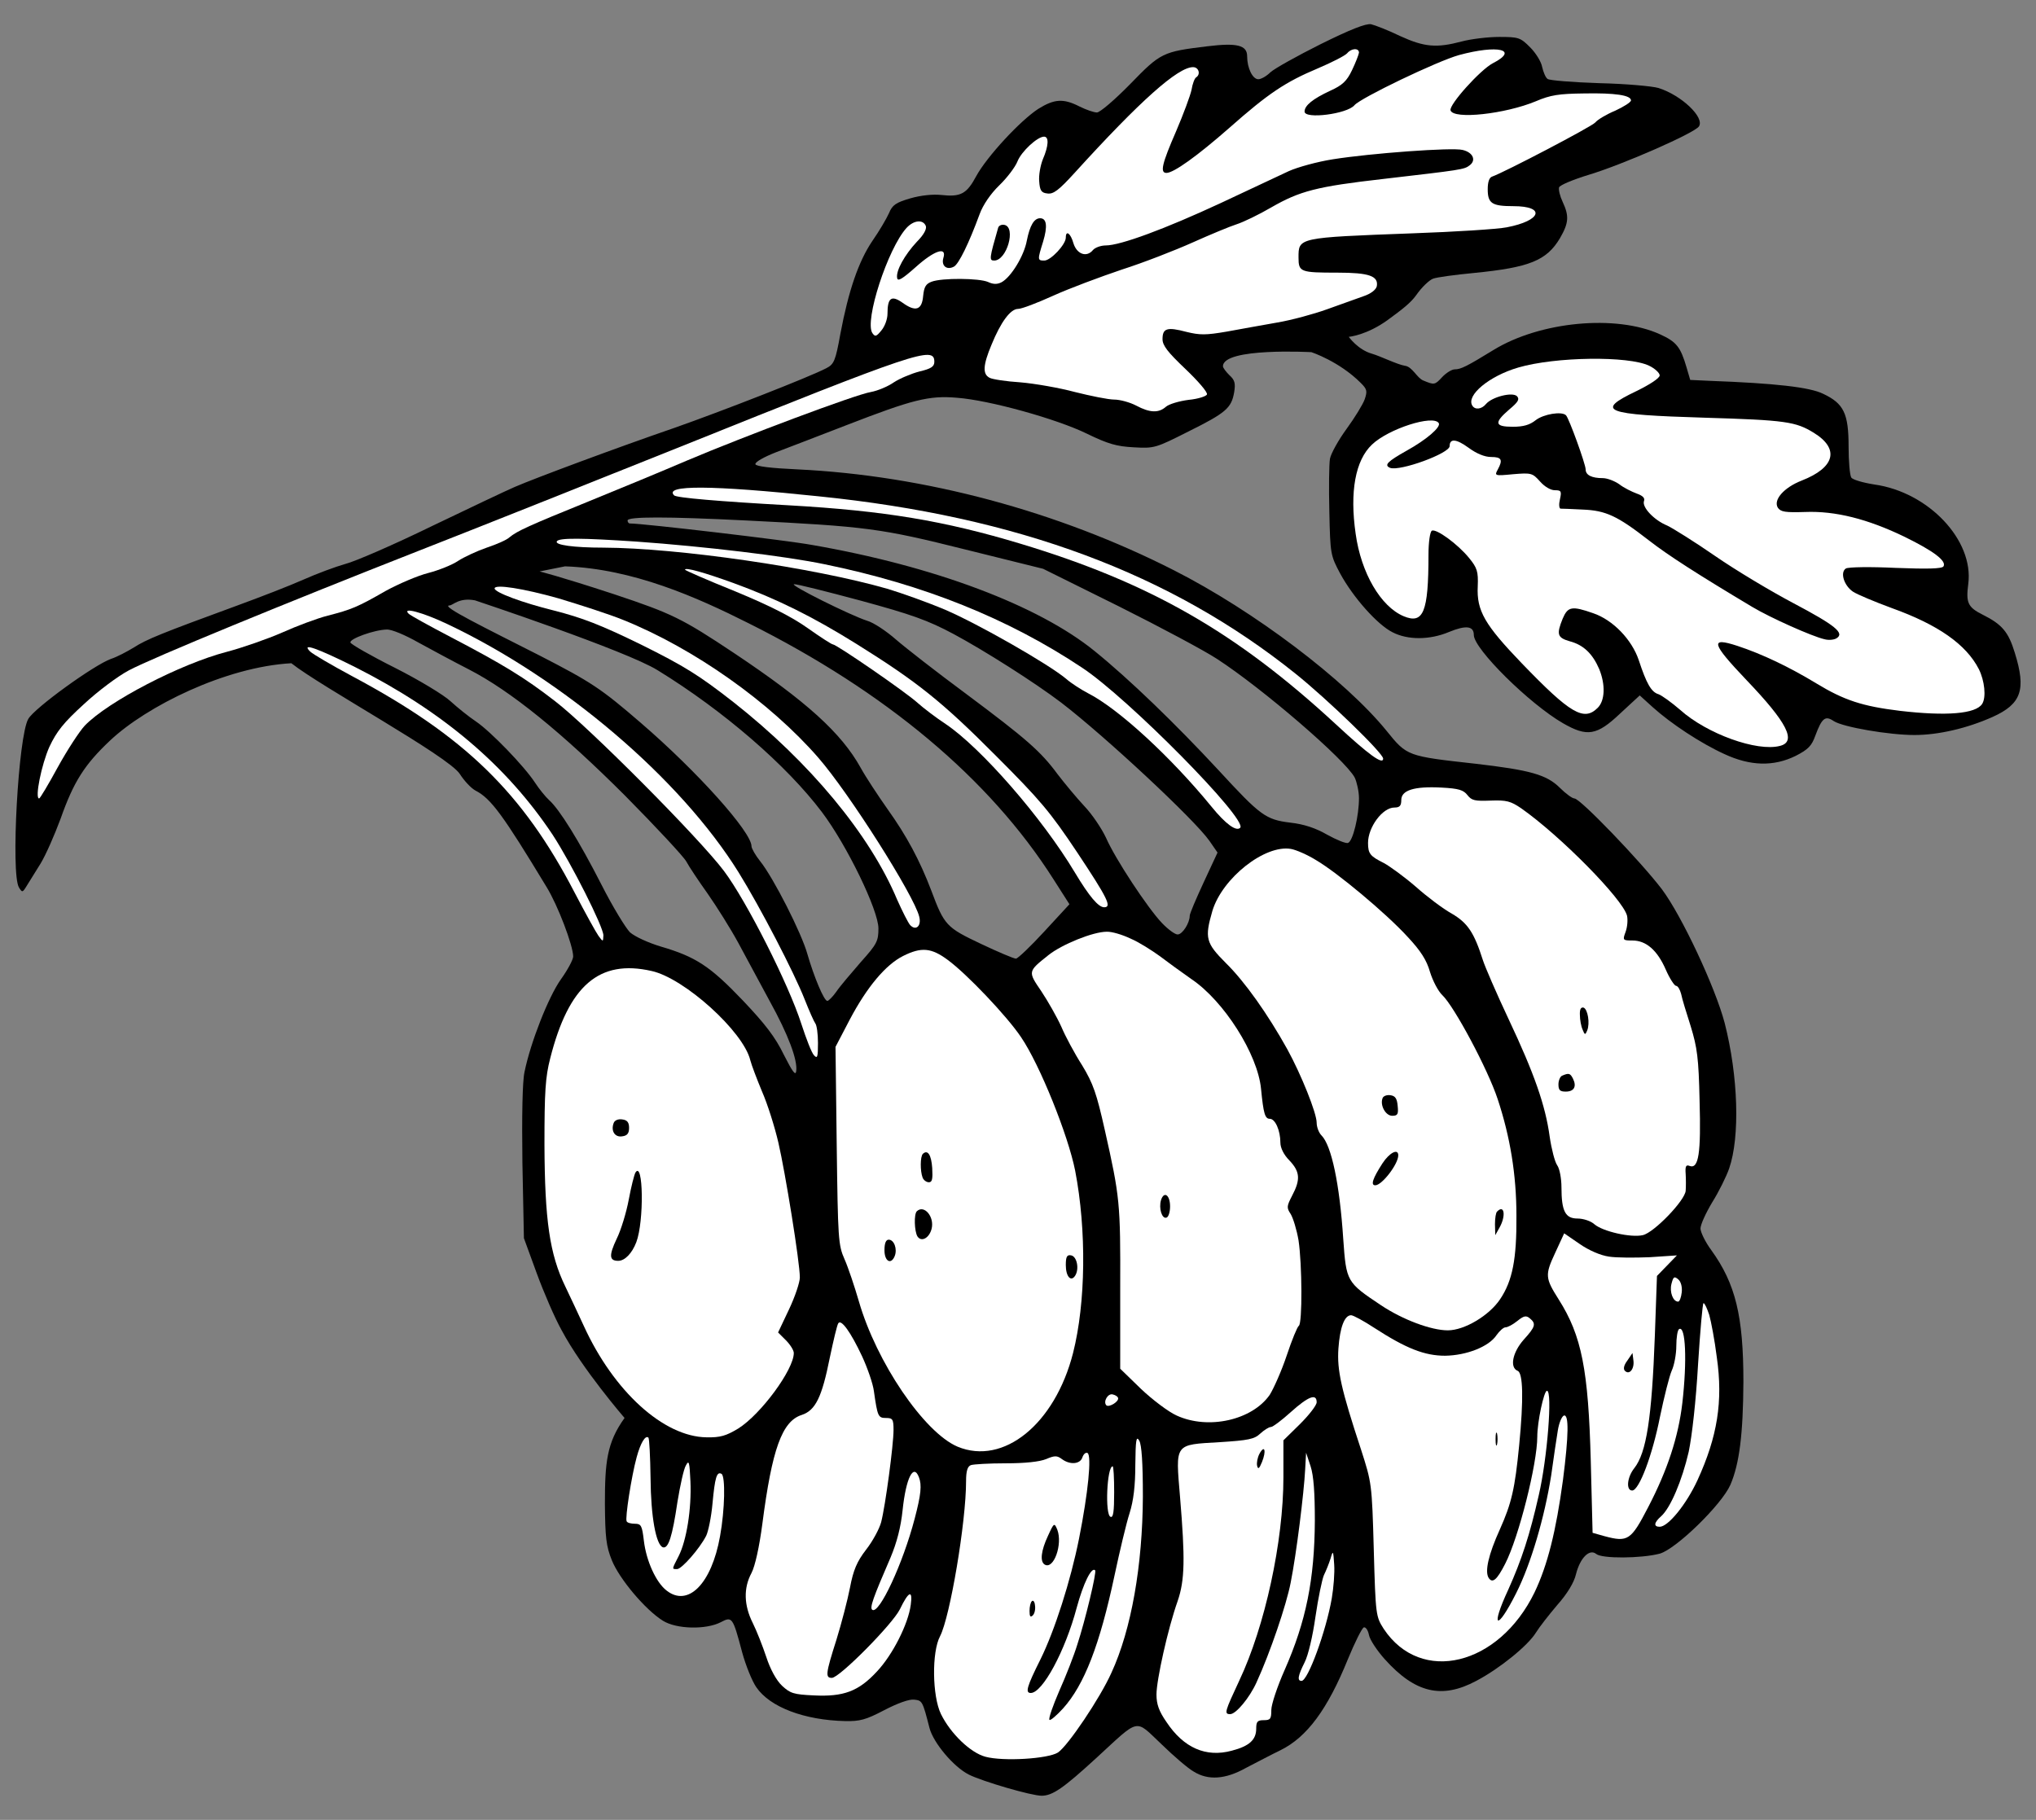
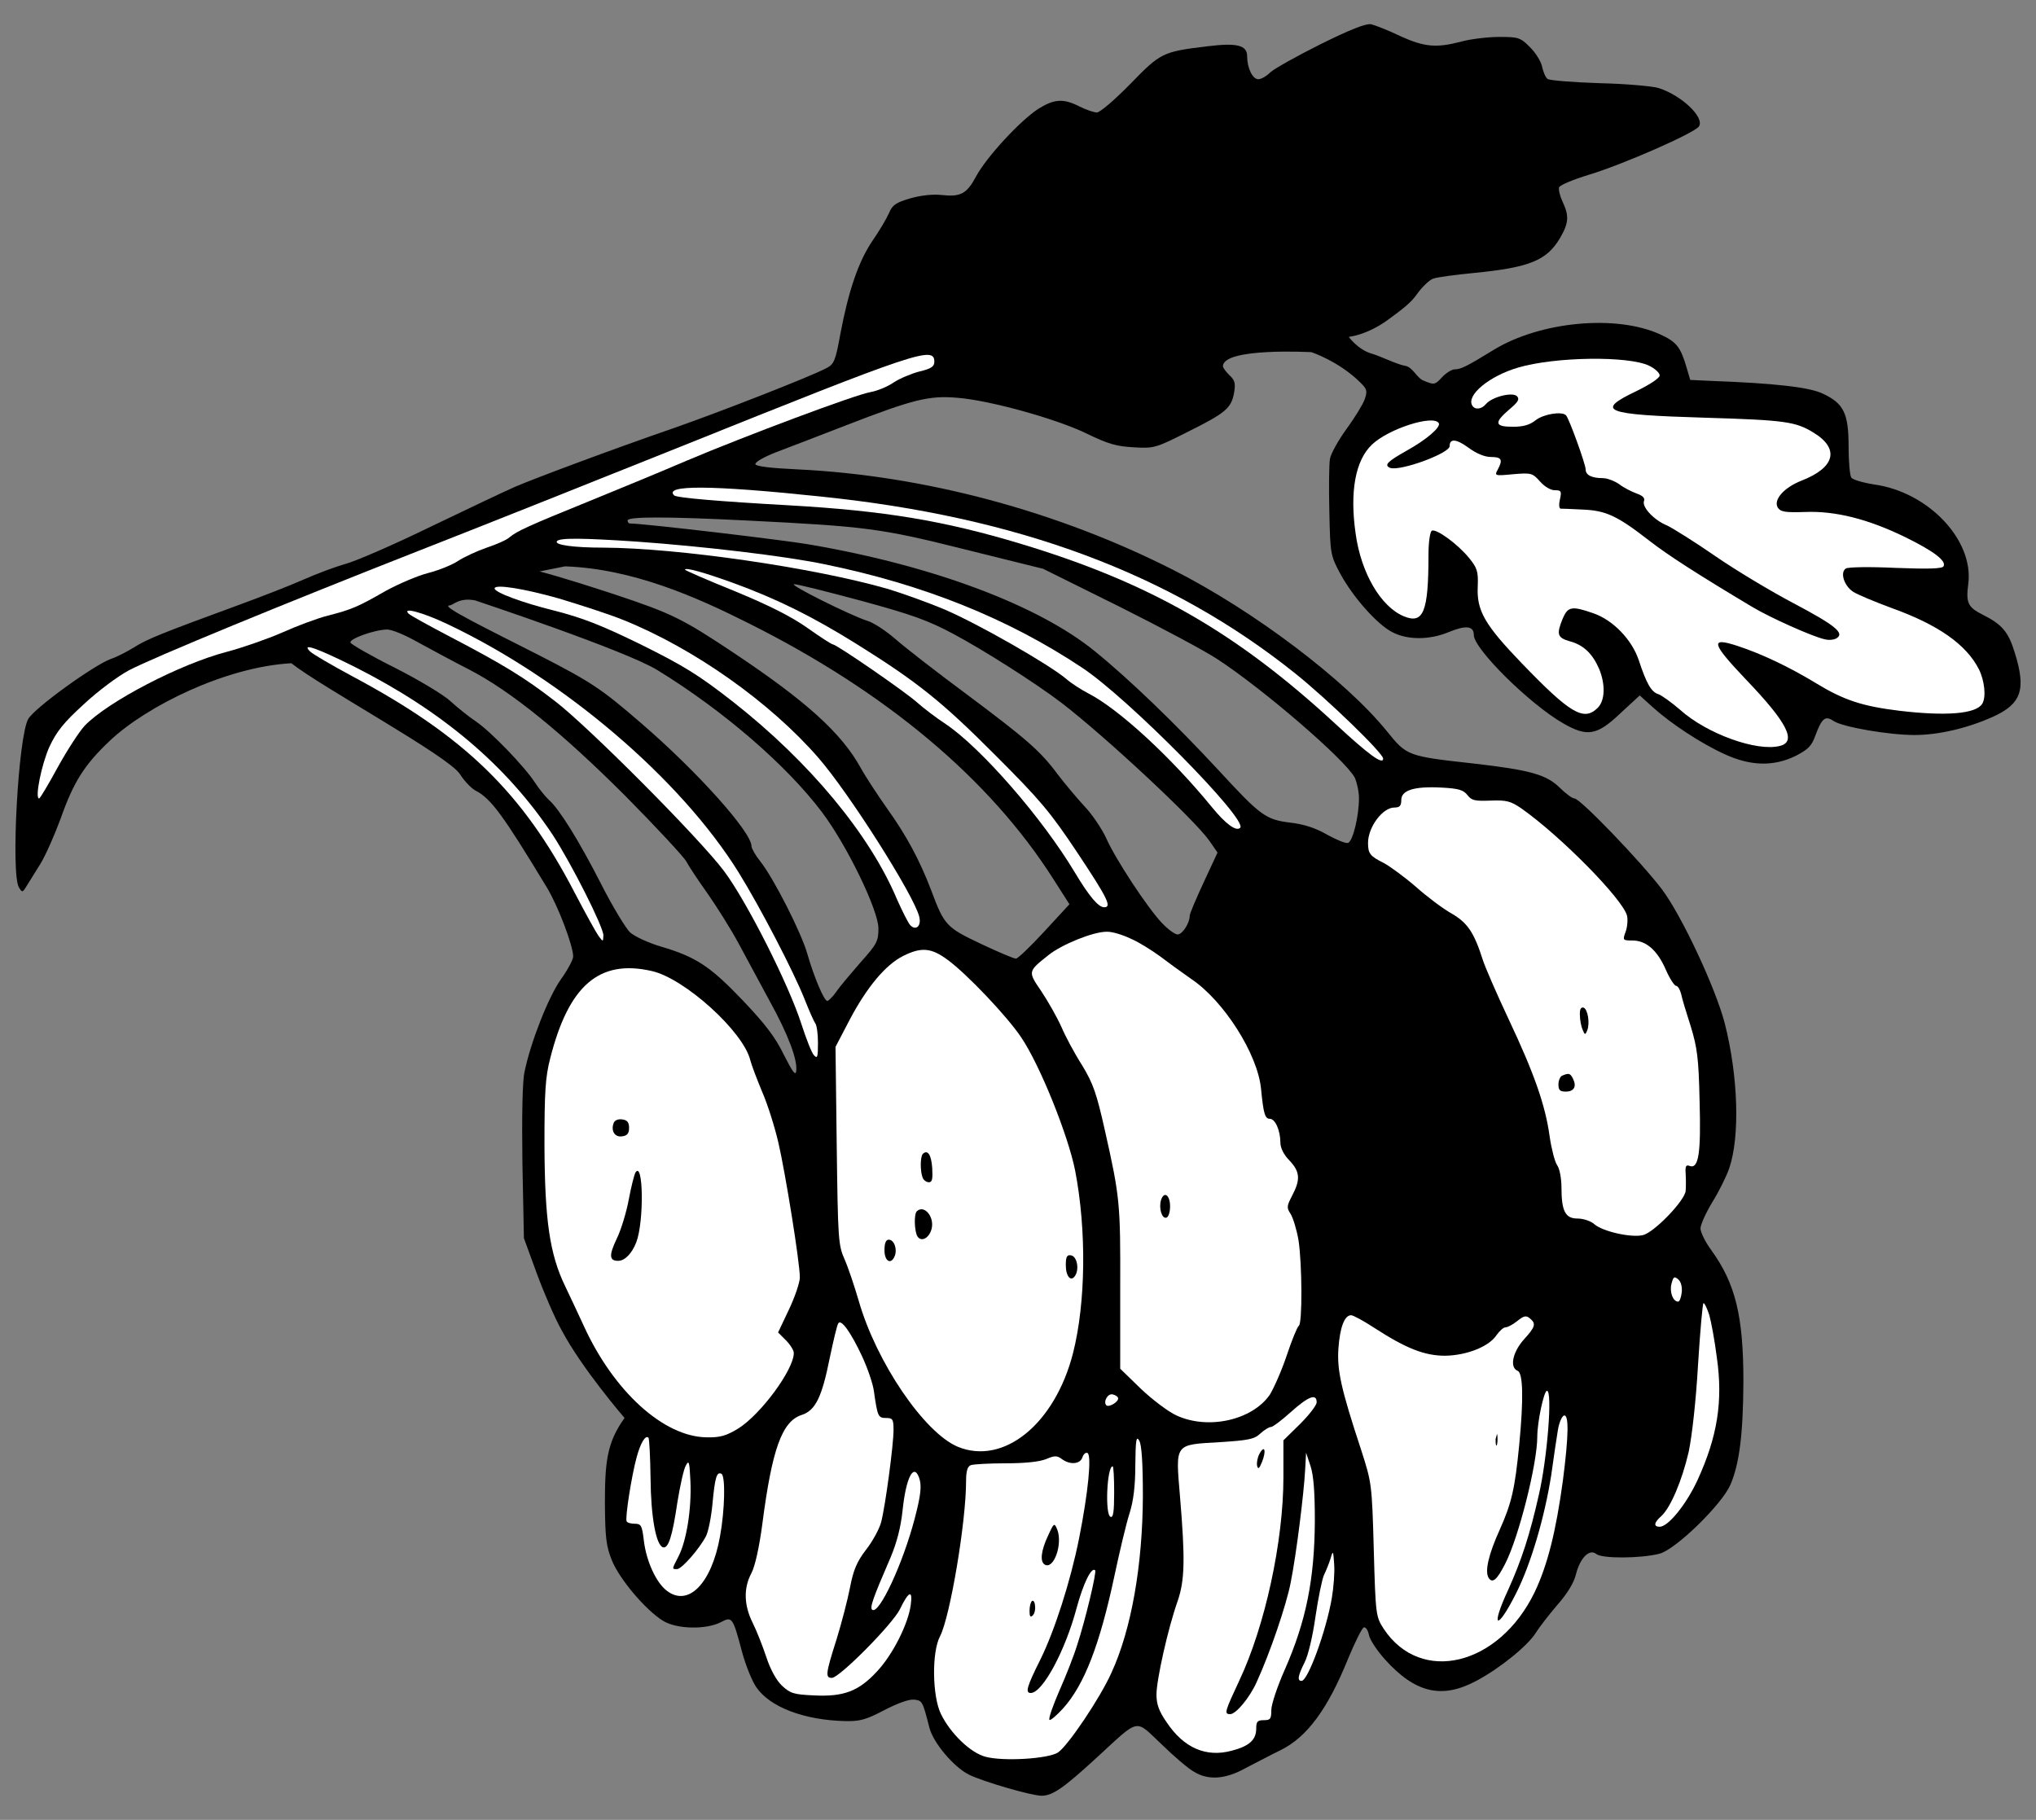
<svg xmlns="http://www.w3.org/2000/svg" version="1.1" viewBox="33.75 76.5 297 265.5" width="297" height="265.5">
  <rect x="33.75" y="76.5" width="297" height="265.5" fill="#808080" stroke="none" />
  <defs>
    <clipPath id="artboard_clip_path">
      <path d="M 33.75 76.5 L 330.75 76.5 L 330.75 331.943 L 313.875 342 L 33.75 342 Z" />
    </clipPath>
  </defs>
  <g id="Ash_Branch_Fructed_(2)" stroke="none" stroke-dasharray="none" stroke-opacity="1" fill="none" fill-opacity="1">
    <title>Ash Branch Fructed (2)</title>
    <g id="Ash_Branch_Fructed_(2)_Art" clip-path="url(#artboard_clip_path)">
      <title>Art</title>
      <g id="Group_113">
        <g id="Graphic_159">
          <path d="M 226.39 82.946 C 222.951 84.665 219.644 86.517 219.071 87.046 C 218.498 87.619 217.704 88.06 217.308 88.06 C 216.47 88.06 215.676 86.429 215.676 84.709 C 215.676 83.078 214.177 82.725 209.857 83.254 C 203.332 84.048 203.067 84.18 198.615 88.765 C 196.366 91.058 194.206 92.909 193.765 92.909 C 193.324 92.909 192.178 92.513 191.208 92.028 C 188.871 90.837 187.549 90.926 185.212 92.38 C 182.567 94.1 177.717 99.346 176.174 102.168 C 174.763 104.813 173.881 105.254 171.06 104.945 C 169.87 104.813 168.106 104.989 166.563 105.43 C 164.447 106.048 163.918 106.4 163.433 107.591 C 163.08 108.384 162.022 110.192 161.008 111.647 C 158.98 114.645 157.525 118.921 156.335 125.226 C 155.629 129.149 155.409 129.634 154.307 130.208 C 151.882 131.486 138.876 136.556 132.087 138.937 C 123.754 141.803 111.806 146.255 108.852 147.534 C 107.706 148.019 102.239 150.62 96.728 153.265 C 91.217 155.955 85.53 158.424 84.119 158.776 C 82.708 159.173 79.975 160.187 77.991 161.069 C 76.007 161.951 71.687 163.626 68.424 164.816 C 57.358 168.872 55.154 169.754 53.302 170.944 C 52.288 171.562 50.789 172.355 49.951 172.62 C 47.483 173.501 38.753 179.806 37.871 181.393 C 36.417 183.906 35.314 203.922 36.505 205.95 C 36.99 206.743 37.034 206.743 37.651 205.729 C 38.004 205.156 38.93 203.657 39.679 202.467 C 40.429 201.232 41.707 198.323 42.589 195.942 C 44.485 190.563 46.072 188.05 49.819 184.523 C 55.11 179.541 66.639 173.788 76.25 173.259 C 80.548 176.676 99.153 186.816 100.828 189.417 C 101.446 190.387 102.46 191.489 103.121 191.842 C 105.369 192.988 107.133 195.413 113.482 205.906 C 115.113 208.551 117.361 214.459 117.361 216.046 C 117.361 216.487 116.568 217.986 115.554 219.397 C 113.746 221.954 111.145 228.567 110.263 232.887 C 109.955 234.254 109.866 239.368 109.955 246.114 L 110.175 257.135 L 112.027 262.206 C 113.041 264.983 114.672 268.775 115.686 270.582 C 118.684 276.225 124.856 283.368 124.856 283.368 C 122.255 286.983 121.99 289.848 121.99 295.933 C 122.035 300.782 122.167 302.061 123.004 304.133 C 124.107 306.866 127.898 311.363 130.455 312.95 C 132.439 314.185 136.716 314.273 138.876 313.171 C 140.551 312.289 140.639 312.377 142.006 317.535 C 142.535 319.475 143.461 321.768 144.078 322.65 C 146.062 325.559 151.088 327.455 157.04 327.587 C 159.156 327.631 160.038 327.411 162.727 326 C 164.667 324.986 166.387 324.369 167.092 324.457 C 168.282 324.589 168.326 324.633 169.34 328.601 C 169.914 330.762 172.823 334.245 175.072 335.391 C 177.1 336.405 184.198 338.477 185.697 338.477 C 187.284 338.477 188.871 337.375 193.633 333.01 C 200.114 327.058 199.232 327.235 203.156 330.938 C 204.963 332.702 207.079 334.509 207.873 334.95 C 209.989 336.273 212.502 336.096 215.5 334.421 C 216.955 333.671 219.203 332.481 220.57 331.82 C 224.406 329.924 227.404 325.868 230.358 318.594 C 231.372 316.125 232.43 314.008 232.694 313.92 C 232.959 313.832 233.311 314.317 233.444 315.022 C 233.576 315.728 234.634 317.315 235.78 318.594 C 240.189 323.487 244.069 324.413 249.095 321.724 C 252.534 319.916 256.634 316.565 257.78 314.714 C 258.265 313.92 259.676 312.113 260.91 310.658 C 262.365 309.026 263.379 307.351 263.644 306.161 C 264.261 303.736 265.628 302.413 266.598 303.207 C 267.435 303.912 273.167 303.868 275.856 303.163 C 278.237 302.502 284.894 296.021 286.172 293.111 C 287.495 290.025 288.024 285.704 288.068 278.077 C 288.068 268.51 286.922 263.793 283.395 258.899 C 282.513 257.709 281.808 256.254 281.808 255.725 C 281.808 255.152 282.601 253.432 283.527 251.889 C 284.497 250.346 285.599 248.098 285.996 246.951 C 287.583 242.322 287.319 233.505 285.335 225.745 C 283.968 220.543 279.074 210.094 276.165 206.214 C 273.034 202.114 264.261 192.988 263.423 192.988 C 263.115 192.988 262.145 192.283 261.307 191.445 C 259.367 189.505 256.942 188.844 248.963 187.918 C 239.043 186.816 238.999 186.816 236.045 183.157 C 230.005 175.706 216.646 165.61 205.007 159.702 C 188.122 151.105 168.635 145.859 150.074 144.977 C 146.195 144.8 144.034 144.536 143.946 144.227 C 143.858 143.919 145.18 143.169 146.988 142.464 C 148.752 141.803 153.425 139.995 157.305 138.496 C 166.872 134.793 169.252 134.175 173.352 134.528 C 178.07 134.881 187.901 137.614 192.31 139.774 C 195.396 141.273 196.631 141.626 199.144 141.758 C 202.142 141.935 202.362 141.847 207.079 139.466 C 212.59 136.732 213.384 136.027 213.781 133.735 C 214.001 132.412 213.869 131.927 213.075 131.222 C 212.59 130.737 212.149 130.163 212.149 129.943 C 212.149 127.165 225.045 127.876 225.045 127.876 C 225.045 127.876 229.079 129.194 232.253 132.368 C 233.179 133.294 233.223 133.558 232.827 134.749 C 232.562 135.498 231.372 137.438 230.181 139.069 C 228.991 140.7 227.889 142.684 227.756 143.434 C 227.624 144.227 227.58 147.71 227.668 151.193 C 227.801 157.365 227.845 157.542 229.255 160.187 C 231.151 163.67 234.678 167.638 236.883 168.74 C 239.087 169.886 242.305 169.886 245.127 168.696 C 247.596 167.682 248.742 167.814 248.742 169.137 C 248.742 171.165 256.854 179.189 261.748 182.01 C 265.275 184.038 266.686 183.818 270.08 180.6 L 272.946 177.954 L 274.842 179.674 C 277.487 182.054 281.808 184.92 285.291 186.507 C 289.082 188.271 292.477 188.359 295.695 186.772 C 297.503 185.846 298.032 185.317 298.561 183.818 C 299.531 181.217 300.016 180.864 301.25 181.702 C 302.617 182.583 309.318 183.73 313.022 183.73 C 316.505 183.73 320.693 182.76 324.44 181.084 C 328.629 179.189 329.334 177.117 327.659 171.738 C 326.733 168.696 325.807 167.594 322.985 166.183 C 320.781 165.081 320.517 164.419 320.869 161.686 C 321.707 155.293 315.05 148.283 307.158 147.181 C 305.483 146.917 303.984 146.476 303.807 146.167 C 303.587 145.859 303.411 143.786 303.411 141.626 C 303.411 136.821 302.705 135.366 299.707 133.955 C 297.767 132.985 292.697 132.412 283.13 132.059 L 280.309 131.927 L 279.78 130.119 C 278.898 127.121 278.325 126.372 275.9 125.27 C 269.507 122.36 258.441 123.374 251.608 127.562 C 247.728 129.943 246.846 130.384 245.965 130.384 C 245.524 130.384 244.686 130.913 244.113 131.53 C 243.055 132.676 242.967 132.676 241.379 132.015 C 240.454 131.662 239.787 129.993 238.685 129.86 C 237.582 129.684 235.097 128.45 233.863 128.097 C 231.835 127.524 230.501 125.644 230.501 125.644 C 230.501 125.644 233.119 125.413 236.205 123.165 C 238.321 121.621 239.528 120.685 240.321 119.582 C 241.115 118.436 242.217 117.378 242.79 117.158 C 243.363 116.937 246.053 116.584 248.786 116.32 C 256.854 115.526 259.367 114.512 261.307 111.25 C 262.586 109.046 262.674 108.031 261.704 105.959 C 261.307 105.122 261.087 104.196 261.175 103.843 C 261.307 103.49 263.247 102.697 265.539 101.992 C 270.389 100.537 280.97 95.907 281.587 94.937 C 282.425 93.615 279.03 90.396 275.68 89.338 C 274.798 89.074 270.918 88.721 267.038 88.633 C 263.159 88.501 259.764 88.236 259.499 88.016 C 259.191 87.795 258.882 87.002 258.706 86.252 C 258.574 85.503 257.78 84.224 256.942 83.387 C 255.532 81.976 255.267 81.888 252.445 81.888 C 250.77 81.888 248.301 82.196 246.979 82.549 C 243.319 83.519 241.556 83.387 237.985 81.755 C 236.265 80.918 234.325 80.168 233.752 80.036 C 233.003 79.904 230.754 80.785 226.39 82.946 Z M 142.535 152.428 C 160.214 153.309 162.198 153.574 174.543 156.66 L 185.917 159.482 L 196.939 164.948 C 203.023 167.991 209.46 171.429 211.268 172.62 C 217.925 176.94 230.005 187.345 231.372 189.946 C 231.68 190.607 231.989 191.974 231.989 192.944 C 231.989 195.545 231.107 199.204 230.402 199.469 C 230.093 199.601 228.726 199.028 227.36 198.279 C 225.684 197.309 223.965 196.736 221.981 196.515 C 218.366 196.074 217.616 195.501 211.444 188.8 C 205.228 182.099 198.482 175.574 193.412 171.473 C 185.212 164.816 170.002 159.085 152.19 155.999 C 148.311 155.293 127.59 152.869 125.65 152.869 C 125.429 152.869 125.297 152.648 125.297 152.428 C 125.297 151.854 131.028 151.854 142.535 152.428 Z M 112.457 159.867 L 116.176 159.123 C 126.098 159.478 135.393 163.626 142.932 167.417 C 162.948 177.425 178.114 190.122 187.416 204.76 L 189.753 208.419 L 186.094 212.387 C 184.11 214.547 182.214 216.355 181.95 216.355 C 181.641 216.355 179.348 215.385 176.835 214.194 C 171.809 211.814 171.501 211.505 169.605 206.435 C 167.93 202.026 165.99 198.411 163.212 194.531 C 161.846 192.591 160.038 189.858 159.288 188.491 C 156.467 183.421 151.397 178.836 140.904 171.826 C 133.233 166.712 131.778 166.007 123.313 163.185 C 115.113 160.496 112.457 159.867 112.457 159.867 Z M 159.244 164.111 C 166.695 166.139 169.076 166.976 172.867 169.005 C 177.232 171.341 184.683 176.059 188.563 179.012 C 194.999 183.95 208.005 196.074 210.166 199.16 L 211.356 200.88 L 209.328 205.244 C 208.226 207.625 207.3 209.785 207.3 210.094 C 207.3 211.152 206.242 212.828 205.536 212.828 C 205.14 212.828 204.126 212.078 203.244 211.152 C 201.216 209.036 196.454 201.85 195.088 198.72 C 194.47 197.397 193.06 195.281 191.913 194.09 C 190.767 192.856 189.048 190.784 188.034 189.461 C 185.565 186.11 183.493 184.303 174.631 177.69 C 170.399 174.56 165.813 170.988 164.447 169.798 C 163.036 168.564 161.184 167.329 160.258 167.065 C 157.878 166.315 148.752 161.774 149.589 161.73 C 149.942 161.686 154.307 162.788 159.244 164.111 Z M 103.033 164.083 C 103.033 164.083 125.121 171.429 129.706 174.295 C 139.317 180.203 148.487 188.138 153.645 194.972 C 157.305 199.822 161.89 209.301 161.89 211.946 C 161.89 213.797 161.669 214.238 159.333 216.839 C 157.922 218.471 156.291 220.367 155.762 221.16 C 155.232 221.91 154.615 222.527 154.439 222.527 C 153.954 222.527 152.499 219.044 151.529 215.693 C 150.691 212.651 146.591 204.583 144.651 202.158 C 143.946 201.277 143.373 200.263 143.373 199.954 C 143.373 197.882 135.481 189.064 127.237 181.966 C 121.417 176.94 120.007 176.014 112.468 172.135 C 104.664 168.167 97.902 164.871 99.313 164.827 C 99.842 164.827 100.652 163.642 103.033 164.083 Z M 94.788 170.239 C 96.64 171.253 99.991 173.061 102.151 174.163 C 108.235 177.293 115.73 183.377 124.944 192.591 C 129.441 197.132 133.453 201.453 133.85 202.158 C 134.247 202.908 135.658 205.024 136.98 206.876 C 138.303 208.771 140.331 211.99 141.477 214.106 C 142.579 216.178 144.651 219.97 146.018 222.527 C 148.752 227.465 150.118 231.168 149.898 232.755 C 149.81 233.505 149.369 232.887 148.09 230.374 C 146.856 227.817 145.357 225.877 142.094 222.439 C 137.333 217.457 135.261 216.09 130.147 214.591 C 128.251 214.018 126.355 213.136 125.65 212.519 C 125.032 211.902 123.137 208.816 121.505 205.597 C 118.199 199.116 115.333 194.531 113.834 193.209 C 113.305 192.724 112.379 191.577 111.806 190.696 C 110.263 188.315 105.325 183.201 103.165 181.746 C 102.107 181.04 100.476 179.718 99.506 178.836 C 98.536 177.91 94.877 175.706 91.394 173.942 C 87.867 172.179 84.957 170.504 84.869 170.239 C 84.692 169.71 88.308 168.387 90.159 168.343 C 90.865 168.299 92.849 169.137 94.788 170.239 Z" fill="black" />
        </g>
        <g id="Graphic_158">
-           <path d="M 231.989 84.18 C 231.945 84.489 231.504 85.635 230.975 86.737 C 230.225 88.324 229.564 88.942 227.801 89.735 C 225.243 90.926 224.053 91.895 224.053 92.777 C 224.053 93.923 230.269 93.13 231.328 91.851 C 232.209 90.793 243.407 85.415 246.582 84.533 C 252.269 82.99 255.399 83.739 251.52 85.723 C 249.668 86.693 245.083 91.807 245.347 92.601 C 245.788 93.968 253.327 93.13 257.78 91.278 C 259.94 90.352 261.175 90.176 264.834 90.132 C 269.375 90.044 271.668 90.396 271.668 91.146 C 271.668 91.41 270.61 92.072 269.375 92.645 C 268.096 93.174 266.774 93.968 266.465 94.364 C 265.936 94.982 253.195 101.639 251.431 102.256 C 250.991 102.388 250.77 103.05 250.77 104.108 C 250.77 106.18 251.387 106.577 254.518 106.577 C 259.279 106.577 258.618 108.693 253.548 109.663 C 252.225 109.927 246.009 110.324 239.704 110.544 C 223.039 111.162 223.171 111.162 223.171 114.071 C 223.171 116.188 223.436 116.276 228.859 116.276 C 233.444 116.276 234.855 116.761 234.59 118.26 C 234.458 118.789 233.708 119.362 232.65 119.715 C 231.68 120.067 229.299 120.905 227.36 121.61 C 225.42 122.316 222.157 123.198 220.085 123.55 C 218.013 123.903 214.707 124.52 212.723 124.873 C 209.636 125.402 208.799 125.402 206.815 124.917 C 203.993 124.168 203.332 124.388 203.332 125.975 C 203.332 126.901 204.081 127.871 206.683 130.34 C 208.49 132.059 209.945 133.735 209.813 134.043 C 209.725 134.308 208.534 134.704 207.123 134.837 C 205.757 135.013 204.258 135.454 203.817 135.851 C 202.759 136.777 201.48 136.732 199.496 135.674 C 198.571 135.189 197.116 134.793 196.278 134.793 C 195.44 134.793 192.839 134.264 190.547 133.69 C 188.254 133.073 184.683 132.456 182.611 132.28 C 180.539 132.147 178.511 131.839 178.114 131.618 C 177.056 131.089 177.144 129.767 178.378 126.813 C 179.745 123.462 181.156 121.566 182.258 121.566 C 182.787 121.566 185.08 120.685 187.416 119.626 C 189.753 118.568 194.25 116.893 197.38 115.835 C 200.554 114.821 205.184 113.013 207.741 111.867 C 210.298 110.721 213.163 109.53 214.133 109.222 C 215.103 108.913 217.396 107.811 219.203 106.753 C 223.348 104.372 225.817 103.711 235.516 102.609 C 246.89 101.286 247.331 101.242 248.125 100.625 C 249.139 99.875 248.61 98.729 247.111 98.376 C 245.612 97.98 233.664 98.861 228.153 99.743 C 225.905 100.096 223.039 100.889 221.761 101.462 C 220.482 102.08 215.985 104.152 211.797 106.136 C 203.729 109.883 197.204 112.308 195.043 112.308 C 194.338 112.308 193.5 112.617 193.192 112.969 C 192.266 114.116 190.811 113.587 190.326 111.955 C 189.929 110.544 189.224 110.015 189.224 111.162 C 189.224 112.176 187.02 114.512 186.094 114.512 C 185.08 114.512 185.08 114.424 185.917 111.735 C 186.579 109.53 186.446 108.34 185.476 108.34 C 184.595 108.34 183.978 109.398 183.537 111.603 C 183.14 113.807 181.244 116.937 179.833 117.687 C 179.216 117.995 178.643 117.995 177.893 117.643 C 176.615 117.069 171.148 117.025 169.649 117.598 C 168.811 117.907 168.547 118.348 168.415 119.671 C 168.238 121.743 167.312 122.051 165.373 120.641 C 163.785 119.538 163.212 119.935 163.212 122.272 C 163.212 123.065 162.816 124.123 162.331 124.697 C 161.581 125.622 161.405 125.666 161.008 125.093 C 159.818 123.33 163.256 112.749 165.99 109.751 C 167.048 108.605 168.415 108.472 168.811 109.486 C 168.944 109.927 168.503 110.765 167.489 111.779 C 165.725 113.675 164.403 116.011 164.623 117.069 C 164.711 117.598 165.373 117.202 167.312 115.482 C 170.002 113.057 171.898 112.396 171.368 114.116 C 171.016 115.262 171.853 115.967 172.912 115.394 C 173.617 114.997 175.072 112.043 176.659 107.723 C 177.144 106.4 178.246 104.769 179.525 103.535 C 180.671 102.432 181.861 100.845 182.17 100.052 C 182.743 98.597 185.08 96.436 186.05 96.436 C 186.799 96.436 186.711 97.803 185.873 99.743 C 185.521 100.625 185.256 102.08 185.344 102.961 C 185.432 104.284 185.653 104.637 186.535 104.725 C 187.416 104.857 188.21 104.24 190.502 101.727 C 200.114 91.146 205.58 86.296 207.785 86.296 C 208.622 86.296 208.931 87.354 208.226 87.795 C 208.005 87.928 207.697 88.765 207.564 89.603 C 207.388 90.441 206.374 93.174 205.316 95.643 C 203.244 100.404 202.935 101.727 203.905 101.727 C 204.963 101.727 208.402 99.258 213.075 95.158 C 218.807 90.088 221.276 88.457 225.993 86.473 C 228.065 85.591 229.961 84.621 230.269 84.268 C 230.887 83.519 231.989 83.475 231.989 84.18 Z" fill="#FFFFFF" />
-         </g>
+           </g>
        <g id="Graphic_157">
          <path d="M 170.046 129.282 C 170.046 129.987 169.561 130.296 167.886 130.692 C 166.695 131.001 165.02 131.706 164.138 132.28 C 163.256 132.897 161.757 133.514 160.787 133.69 C 158.583 134.043 142.271 140.171 133.938 143.698 C 130.543 145.153 124.063 147.843 119.61 149.65 C 110.924 153.177 109.161 153.971 108.059 154.897 C 107.706 155.249 106.207 155.911 104.752 156.395 C 103.341 156.88 101.446 157.762 100.564 158.335 C 99.726 158.908 97.742 159.702 96.199 160.099 C 94.656 160.496 91.879 161.686 90.027 162.7 C 85.883 165.081 85.001 165.433 81.562 166.315 C 80.019 166.712 77.065 167.814 74.905 168.784 C 72.789 169.71 69.13 170.988 66.793 171.606 C 60.047 173.369 49.511 178.836 46.116 182.363 C 45.366 183.157 43.603 185.846 42.192 188.403 C 40.825 190.916 39.591 192.988 39.459 192.988 C 38.797 192.988 39.811 188.006 40.958 185.449 C 42.016 183.201 43.03 181.922 45.984 179.233 C 48.012 177.337 50.965 175.133 52.553 174.295 C 56.036 172.443 75.566 164.419 94.877 156.836 C 102.768 153.75 119.698 147.005 132.571 141.847 C 167.665 127.739 170.046 126.945 170.046 129.282 Z" fill="#FFFFFF" />
        </g>
        <g id="Graphic_156">
          <path d="M 274.313 129.855 C 275.151 130.252 275.856 130.913 275.856 131.266 C 275.856 131.662 274.445 132.588 272.461 133.558 C 266.377 136.468 267.7 136.997 282.425 137.438 C 294.24 137.791 295.695 138.011 298.341 139.642 C 302.132 141.979 301.427 144.712 296.577 146.608 C 293.976 147.622 292.389 149.43 293.094 150.576 C 293.535 151.193 294.196 151.281 297.062 151.193 C 301.471 151.017 306.188 152.207 311.567 154.808 C 315.799 156.88 317.739 158.335 317.254 159.129 C 317.034 159.482 314.873 159.526 310.288 159.349 C 306.629 159.173 303.367 159.217 303.014 159.438 C 302.132 160.011 302.749 161.951 304.072 162.832 C 304.689 163.229 307.202 164.287 309.715 165.213 C 316.461 167.638 320.561 170.504 322.412 174.119 C 323.25 175.794 323.515 178.219 322.897 179.189 C 321.971 180.644 317.695 180.996 310.906 180.203 C 305.439 179.541 302.749 178.66 298.693 176.191 C 294.769 173.81 290.802 171.914 287.186 170.724 C 283.13 169.401 283.395 170.327 288.509 175.706 C 294.461 181.922 295.872 184.7 293.403 185.317 C 290.052 186.199 282.734 183.553 278.854 180.071 C 277.575 178.968 276.165 177.954 275.68 177.778 C 274.621 177.469 273.916 176.191 272.814 172.84 C 271.8 169.798 269.022 166.932 266.157 165.962 C 263.026 164.86 262.453 164.993 261.704 166.756 C 260.778 169.049 260.91 169.534 262.762 170.063 C 264.746 170.592 266.068 171.87 267.038 174.119 C 267.964 176.411 267.876 178.704 266.818 179.762 C 264.79 181.79 262.806 180.6 255.752 173.281 C 250.329 167.638 249.139 165.61 249.315 162.039 C 249.403 159.878 249.227 159.349 248.081 157.939 C 246.405 155.866 243.231 153.574 242.614 153.927 C 242.349 154.103 242.129 155.602 242.129 157.454 C 242.129 165.83 241.379 167.594 238.514 166.403 C 235.163 164.993 232.297 160.099 231.504 154.367 C 230.622 148.239 231.46 143.654 233.885 141.362 C 236.265 139.069 242.834 136.953 243.628 138.231 C 243.981 138.805 241.82 140.656 238.955 142.243 C 236.133 143.831 235.604 144.36 236.53 144.756 C 237.985 145.285 245.215 142.64 245.215 141.582 C 245.215 140.436 246.185 140.524 247.948 141.803 C 249.139 142.684 250.329 143.169 251.255 143.169 C 252.798 143.169 253.019 143.566 252.225 145.021 C 251.74 145.903 251.784 145.947 254.473 145.682 C 257.119 145.462 257.295 145.506 258.397 146.74 C 259.059 147.49 259.94 148.019 260.558 148.019 C 261.483 148.019 261.572 148.151 261.307 149.341 C 261.131 150.047 261.175 150.664 261.395 150.708 C 261.572 150.708 263.026 150.752 264.614 150.84 C 268.008 150.973 269.684 151.766 274.225 155.293 C 277.046 157.498 281.455 160.319 289.347 165.037 C 291.992 166.624 298.12 169.357 299.884 169.754 C 300.501 169.93 301.294 169.842 301.647 169.622 C 302.882 168.872 301.471 167.726 295.387 164.508 C 292.124 162.788 286.966 159.702 283.968 157.63 C 280.97 155.558 277.796 153.574 276.958 153.177 C 275.018 152.384 273.255 150.488 273.563 149.606 C 273.74 149.165 273.387 148.812 272.505 148.504 C 271.8 148.239 270.61 147.666 269.948 147.137 C 269.243 146.652 268.185 146.255 267.567 146.255 C 265.936 146.255 265.054 145.814 265.054 144.977 C 265.054 144.227 262.63 137.526 262.189 137.085 C 261.572 136.468 258.926 136.909 257.78 137.791 C 256.898 138.496 255.972 138.76 254.429 138.76 C 251.784 138.76 251.652 138.187 253.9 136.248 C 255.223 135.145 255.443 134.749 255.047 134.308 C 254.385 133.646 251.387 134.396 250.506 135.454 C 249.888 136.203 248.918 136.336 248.522 135.674 C 247.596 134.175 250.991 131.354 255.223 130.119 C 260.646 128.532 271.315 128.4 274.313 129.855 Z" fill="#FFFFFF" />
        </g>
        <g id="Graphic_155">
          <path d="M 153.116 148.901 C 182.214 151.854 204.522 160.187 222.73 174.78 C 227.404 178.527 235.516 186.375 235.516 187.169 C 235.516 188.138 233.444 186.64 228.594 182.143 C 214.089 168.74 201.48 161.51 182.611 155.822 C 171.501 152.472 162.771 151.017 148.884 150.223 C 138.656 149.65 132.395 149.121 132.087 148.768 C 130.543 147.225 137.509 147.269 153.116 148.901 Z" fill="#FFFFFF" />
        </g>
        <g id="Graphic_154">
          <path d="M 126.62 155.514 C 136.495 156.219 148.355 157.63 154.042 158.82 C 168.459 161.774 180.803 166.712 191.649 173.942 C 198.306 178.351 215.809 196.074 214.662 197.265 C 214.089 197.838 212.546 196.736 210.474 194.179 C 204.522 186.904 196.895 179.894 192.486 177.646 C 191.472 177.117 190.018 176.191 189.268 175.529 C 186.623 173.325 176.394 167.506 171.677 165.478 C 169.076 164.375 165.24 163.009 163.168 162.391 C 152.411 159.305 132.66 156.44 121.77 156.395 C 117.405 156.395 114.628 155.999 114.981 155.47 C 115.289 154.941 118.728 154.985 126.62 155.514 Z" fill="#FFFFFF" />
        </g>
        <g id="Graphic_153">
          <path d="M 140.728 161.554 C 147.12 163.89 152.279 166.447 158.715 170.459 C 167.533 175.97 171.104 178.792 179.084 186.816 C 185.476 193.209 186.931 194.928 190.899 200.88 C 195.352 207.581 195.969 208.86 194.823 208.86 C 193.985 208.86 192.663 207.317 190.547 203.79 C 185.741 195.766 176.879 185.626 171.721 182.143 C 170.31 181.217 168.459 179.806 167.621 179.056 C 165.946 177.513 155.762 170.504 155.232 170.504 C 155.056 170.504 153.425 169.445 151.617 168.167 C 149.325 166.536 146.15 164.904 141.036 162.788 C 136.98 161.157 133.674 159.702 133.674 159.614 C 133.674 159.217 136.583 160.055 140.728 161.554 Z" fill="#FFFFFF" />
        </g>
        <g id="Graphic_152">
          <path d="M 115.245 163.802 C 118.463 164.772 122.696 166.139 124.636 166.932 C 134.952 171.077 146.062 178.924 153.116 187.036 C 157.613 192.195 167.092 207.14 167.841 210.226 C 168.194 211.593 167.357 212.343 166.519 211.461 C 166.21 211.108 165.373 209.433 164.623 207.757 C 160.655 198.279 151.882 187.698 140.728 178.924 C 135.702 175 133.585 173.678 127.281 170.548 C 121.329 167.638 118.684 166.624 114.54 165.566 C 109.91 164.419 105.899 162.92 105.899 162.347 C 105.899 161.686 110.087 162.347 115.245 163.802 Z" fill="#FFFFFF" />
        </g>
        <g id="Graphic_151">
          <path d="M 99.021 167.55 C 115.95 175.574 132.968 190.078 141.477 203.745 C 144.651 208.86 149.589 218.383 151.132 222.306 C 151.794 223.982 152.499 225.569 152.675 225.789 C 152.896 226.054 153.072 227.332 153.072 228.655 C 153.072 230.727 152.984 230.992 152.499 230.463 C 152.146 230.11 151.353 228.038 150.647 225.877 C 148.796 220.102 142.668 207.978 139.361 203.569 C 135.79 198.808 119.654 182.583 114.716 178.792 C 110.219 175.309 107.089 173.413 99.506 169.445 C 96.376 167.814 93.598 166.271 93.378 166.051 C 92.275 164.993 95.406 165.83 99.021 167.55 Z" fill="#FFFFFF" />
        </g>
        <g id="Graphic_150">
          <path d="M 85.618 173.854 C 98.404 180.335 107.706 188.271 114.363 198.279 C 117.097 202.467 121.77 211.725 121.77 212.96 C 121.726 213.93 121.726 213.93 121.065 213.048 C 120.712 212.563 119.125 209.697 117.538 206.655 C 109.999 192.15 101.534 183.906 85.177 175.177 C 82.135 173.546 79.358 171.914 79.005 171.562 C 77.594 170.195 79.975 171.033 85.618 173.854 Z" fill="#FFFFFF" />
        </g>
        <g id="Graphic_149">
          <path d="M 247.816 192.503 C 248.433 193.297 248.918 193.385 251.211 193.297 C 253.504 193.209 254.121 193.385 255.62 194.399 C 261.351 198.411 270.477 207.669 271.094 210.094 C 271.227 210.711 271.139 211.769 270.874 212.475 C 270.433 213.665 270.477 213.709 271.888 213.709 C 273.872 213.709 275.503 215.12 276.738 217.942 C 277.311 219.264 278.016 220.322 278.237 220.322 C 278.501 220.322 278.81 220.851 278.986 221.513 C 279.118 222.218 279.78 224.334 280.397 226.274 C 281.323 229.316 281.543 230.859 281.675 237.076 C 281.896 244.747 281.543 247.084 280.221 246.599 C 279.692 246.378 279.559 246.643 279.647 247.789 C 279.692 248.538 279.692 249.641 279.647 250.214 C 279.559 251.625 275.018 256.342 273.387 256.695 C 271.668 257.091 267.567 256.166 266.333 255.107 C 265.804 254.623 264.702 254.27 263.864 254.27 C 262.101 254.27 261.527 253.212 261.527 249.729 C 261.527 248.45 261.263 246.995 260.91 246.51 C 260.558 246.025 260.073 244.13 259.808 242.322 C 259.191 237.781 257.56 233.108 253.812 225.172 C 252.049 221.425 250.373 217.545 250.065 216.575 C 248.786 212.563 247.86 211.152 245.524 209.785 C 244.245 209.08 241.909 207.317 240.277 205.862 C 238.646 204.451 236.53 202.908 235.648 202.423 C 233.62 201.409 233.311 201.056 233.311 199.469 C 233.311 197.176 235.428 194.311 237.147 194.311 C 237.941 194.311 238.161 194.046 238.161 193.209 C 238.161 191.798 240.013 191.181 244.069 191.401 C 246.538 191.533 247.243 191.754 247.816 192.503 Z" fill="#FFFFFF" />
        </g>
        <g id="Graphic_148">
-           <path d="M 225.728 201.982 C 228.815 203.79 235.957 209.741 239.131 213.224 C 240.983 215.208 241.864 216.575 242.349 218.294 C 242.746 219.573 243.54 221.116 244.157 221.689 C 245.876 223.32 250.77 232.446 252.225 236.855 C 254.033 242.322 254.958 247.833 254.958 253.873 C 255.003 260.178 254.385 263.352 252.578 266.041 C 250.991 268.422 247.375 270.582 244.951 270.582 C 242.526 270.582 238.382 269.039 235.207 266.923 C 230.181 263.572 230.137 263.484 229.696 257.268 C 229.167 249.2 227.977 243.601 226.522 242.146 C 226.125 241.749 225.817 240.911 225.817 240.294 C 225.817 238.883 223.568 233.284 221.54 229.581 C 218.674 224.423 215.324 219.705 212.59 217.016 C 209.636 214.062 209.46 213.357 210.606 209.389 C 212.061 204.583 218.278 199.689 222.069 200.351 C 222.819 200.483 224.45 201.188 225.728 201.982 Z" fill="#FFFFFF" />
-         </g>
+           </g>
        <g id="Graphic_147">
          <path d="M 198.703 213.445 C 199.937 213.974 201.789 215.164 202.891 215.958 C 203.993 216.795 206.109 218.338 207.564 219.352 C 212.282 222.527 217.22 230.286 217.704 235.356 C 218.057 238.971 218.278 239.721 218.983 239.721 C 219.777 239.721 220.526 241.44 220.526 243.204 C 220.526 243.953 221.011 244.967 221.849 245.805 C 223.392 247.436 223.48 248.583 222.245 250.919 C 221.452 252.462 221.408 252.683 222.025 253.608 C 222.378 254.182 222.907 255.901 223.171 257.444 C 223.7 260.927 223.744 269.568 223.215 269.921 C 222.995 270.053 222.201 271.993 221.452 274.241 C 220.702 276.49 219.556 279.047 218.983 279.973 C 216.426 283.676 210.033 285.131 205.404 283.015 C 204.214 282.486 201.877 280.722 200.202 279.135 L 197.16 276.181 L 197.16 264.454 C 197.204 252.021 197.116 251.14 194.911 241.352 C 193.721 236.062 193.236 234.607 191.605 231.917 C 190.502 230.198 189.136 227.641 188.563 226.274 C 187.945 224.907 186.623 222.571 185.653 221.116 C 183.669 218.206 183.669 218.25 186.711 215.825 C 188.651 214.282 193.192 212.431 195.176 212.431 C 195.925 212.387 197.512 212.872 198.703 213.445 Z" fill="#FFFFFF" />
        </g>
        <g id="Graphic_146">
          <path d="M 171.986 216.531 C 174.763 218.559 180.671 224.775 182.699 227.817 C 185.432 231.829 189.577 242.146 190.591 247.304 C 192.266 255.989 192.134 266.57 190.282 273.889 C 187.637 284.249 180.142 290.333 173.441 287.556 C 168.547 285.484 161.581 275.211 159.024 266.306 C 158.407 264.189 157.481 261.412 156.952 260.222 C 156.026 258.149 155.982 257.224 155.806 243.601 L 155.629 229.228 L 157.701 225.26 C 160.214 220.499 162.948 217.236 165.505 215.958 C 168.15 214.635 169.605 214.767 171.986 216.531 Z" fill="#FFFFFF" />
        </g>
        <g id="Graphic_145">
          <path d="M 128.824 218.162 C 133.585 219.22 142.183 226.98 143.197 231.168 C 143.373 231.873 144.166 233.945 144.916 235.753 C 145.71 237.561 146.768 240.911 147.297 243.204 C 148.311 247.569 150.427 260.662 150.427 262.867 C 150.427 263.572 149.722 265.688 148.84 267.54 L 147.253 270.891 L 148.399 272.037 C 149.016 272.654 149.545 273.492 149.545 273.889 C 149.545 276.314 144.74 282.839 141.433 284.911 C 139.67 285.969 138.832 286.233 136.804 286.189 C 130.543 286.101 123.269 279.488 118.904 269.921 C 118.243 268.466 117.009 265.865 116.215 264.189 C 113.922 259.472 113.217 254.49 113.173 243.468 C 113.173 235.797 113.305 233.637 114.011 230.903 C 116.7 220.278 121.153 216.399 128.824 218.162 Z" fill="#FFFFFF" />
        </g>
        <g id="Graphic_144">
-           <path d="M 268.449 259.825 C 269.551 260.001 272.241 260.001 274.401 259.913 L 278.369 259.648 L 276.914 261.147 L 275.459 262.646 L 275.151 271.332 C 274.71 283.456 273.916 288.438 272.153 290.686 C 271.094 292.009 270.918 293.949 271.844 293.949 C 272.858 293.949 274.798 288.79 275.9 283.191 C 276.517 280.237 277.267 277.239 277.619 276.446 C 277.972 275.696 278.281 274.065 278.281 272.875 C 278.281 271.64 278.457 270.538 278.678 270.406 C 279.647 269.789 279.868 275.035 279.162 281.163 C 278.589 286.101 277.002 290.951 274.181 296.373 C 271.668 301.223 271.227 301.532 267.788 300.606 L 266.068 300.121 L 265.804 289.672 C 265.451 276.314 264.481 271.376 261.131 266.085 C 259.147 262.955 259.103 262.514 260.602 259.296 L 261.924 256.43 L 264.173 257.973 C 265.495 258.899 267.215 259.648 268.449 259.825 Z" fill="#FFFFFF" />
-         </g>
+           </g>
        <g id="Graphic_143">
          <path d="M 279.074 265.027 C 278.986 265.777 278.766 266.394 278.545 266.394 C 277.796 266.394 277.267 264.983 277.575 263.793 C 277.84 262.779 277.972 262.646 278.545 263.131 C 278.942 263.44 279.162 264.234 279.074 265.027 Z" fill="#FFFFFF" />
        </g>
        <g id="Graphic_142">
          <path d="M 283.086 268.334 C 283.351 269.26 283.88 272.037 284.188 274.506 C 285.114 280.943 284.277 286.101 281.367 292.45 C 279.736 295.977 277.09 299.239 275.856 299.239 C 274.93 299.239 275.018 298.622 276.076 297.696 C 277.443 296.462 279.118 292.494 280.088 288.305 C 280.573 285.969 281.146 280.943 281.455 275.52 C 281.764 270.626 282.116 266.614 282.249 266.614 C 282.425 266.614 282.778 267.408 283.086 268.334 Z" fill="#FFFFFF" />
        </g>
        <g id="Graphic_141">
          <path d="M 234.237 270.229 C 238.866 273.227 241.556 274.286 244.554 274.286 C 247.684 274.241 250.946 272.963 252.049 271.288 C 252.49 270.67 253.063 270.141 253.371 270.141 C 253.68 270.141 254.429 269.745 255.091 269.215 C 256.017 268.466 256.369 268.378 256.898 268.819 C 257.868 269.612 257.736 270.053 256.017 271.949 C 254.385 273.801 253.944 276.005 255.135 276.49 C 255.928 276.798 256.017 280.59 255.355 287.38 C 254.738 293.684 254.253 295.8 252.534 299.636 C 250.858 303.339 250.329 305.764 250.902 306.69 C 251.476 307.572 252.137 306.954 253.327 304.618 C 255.311 300.738 258 290.025 258 286.101 C 258 283.941 258.97 279.4 259.411 279.4 C 260.249 279.4 259.455 289.319 258.221 294.61 C 256.898 300.474 255.708 304.089 253.768 308.409 C 251.123 314.097 252.093 314.537 254.914 308.938 C 257.075 304.662 259.059 297.872 260.029 291.744 C 260.381 289.187 260.822 286.233 260.998 285.175 C 261.175 284.073 261.572 283.147 261.88 283.015 C 262.63 282.794 262.586 285.881 261.748 292.406 C 260.734 299.9 259.499 304.838 257.604 308.806 C 252.401 319.519 241.027 322.297 235.604 314.141 C 234.458 312.333 234.414 312.201 234.149 302.59 C 233.885 292.935 233.84 292.802 232.297 287.997 C 229.388 279.179 228.77 276.402 228.991 273.227 C 229.211 270.141 229.873 268.378 230.843 268.378 C 231.151 268.378 232.694 269.215 234.237 270.229 Z" fill="#FFFFFF" />
        </g>
        <g id="Graphic_140">
          <path d="M 159.509 274.374 C 160.303 276.093 161.096 278.386 161.228 279.444 C 161.757 283.147 161.846 283.368 162.992 283.368 C 163.962 283.368 164.094 283.544 164.094 285.131 C 164.094 287.291 162.904 296.197 162.286 298.578 C 162.022 299.548 161.052 301.355 160.082 302.59 C 158.759 304.309 158.23 305.544 157.745 308.101 C 157.393 309.908 156.511 313.303 155.762 315.728 C 154.174 320.71 154.13 321.283 155.1 321.283 C 156.202 321.283 163.962 313.435 165.02 311.275 C 166.298 308.63 166.916 308.365 166.607 310.614 C 166.254 313.391 163.962 317.932 161.669 320.357 C 158.98 323.267 156.776 324.06 152.455 323.84 C 149.501 323.708 149.016 323.531 147.826 322.429 C 146.988 321.636 146.106 320.004 145.533 318.241 C 145.004 316.654 144.122 314.405 143.549 313.259 C 142.271 310.702 142.183 308.189 143.373 305.984 C 143.902 304.97 144.519 302.149 144.96 298.798 C 146.371 287.909 147.826 283.853 150.691 282.927 C 152.719 282.265 153.645 280.325 154.792 274.594 C 155.321 272.081 155.85 269.833 156.026 269.568 C 156.423 268.863 157.834 270.803 159.509 274.374 Z" fill="#FFFFFF" />
        </g>
        <g id="Graphic_139">
          <path d="M 196.851 280.458 C 196.983 280.987 195.528 281.869 195.132 281.516 C 194.647 280.987 195.352 279.752 196.058 279.929 C 196.454 280.017 196.807 280.237 196.851 280.458 Z" fill="#FFFFFF" />
        </g>
        <g id="Graphic_138">
          <path d="M 225.817 281.075 C 225.817 281.516 224.714 282.927 223.392 284.249 L 220.967 286.63 L 220.967 292.009 C 220.967 301.399 218.278 313.744 214.53 321.68 C 212.414 326.221 212.282 326.573 213.208 326.573 C 214.045 326.573 216.029 324.193 217.043 321.944 C 219.027 317.624 221.408 310.614 222.025 307.395 C 222.863 303.207 223.965 294.301 224.141 290.862 L 224.274 288.438 L 224.935 290.422 C 225.376 291.788 225.552 294.257 225.552 298.357 C 225.508 306.91 224.274 313.038 221.143 320.137 C 220.085 322.517 219.203 325.163 219.203 325.956 C 219.203 327.279 219.071 327.455 218.101 327.455 C 217.175 327.455 216.999 327.675 216.999 328.69 C 216.999 330.321 215.985 331.247 213.428 331.908 C 209.681 332.922 206.418 331.511 203.905 327.72 C 202.803 326.132 202.45 325.118 202.45 323.708 C 202.45 321.591 204.126 314.052 205.536 310.085 C 206.594 306.998 206.638 303.912 205.889 294.918 C 205.228 286.983 205.007 287.291 211.709 286.895 C 215.853 286.63 216.735 286.454 217.572 285.66 C 218.145 285.131 218.851 284.69 219.115 284.69 C 219.424 284.69 220.746 283.676 222.069 282.486 C 224.626 280.193 225.817 279.752 225.817 281.075 Z" fill="#FFFFFF" />
        </g>
        <g id="Graphic_137">
          <path d="M 128.648 292.097 C 128.692 297.784 129.441 301.884 130.455 302.237 C 131.249 302.457 131.822 300.694 132.571 295.624 C 132.968 293.199 133.497 290.774 133.806 290.289 C 134.247 289.452 134.335 289.76 134.467 292.626 C 134.644 296.638 133.894 301.267 132.748 303.516 C 131.734 305.5 131.734 305.411 132.527 305.411 C 133.189 305.411 135.79 302.457 136.76 300.562 C 137.068 299.944 137.509 297.828 137.686 295.844 C 138.038 292.053 138.303 291.127 139.008 291.524 C 139.581 291.921 139.493 296.726 138.788 300.606 C 137.553 307.572 134.115 311.01 130.984 308.542 C 129.441 307.351 128.03 304.221 127.678 301.311 C 127.413 299.063 127.281 298.798 126.355 298.798 C 125.826 298.798 125.253 298.666 125.165 298.445 C 124.9 298.049 125.87 291.832 126.62 289.099 C 127.193 286.983 127.898 285.836 128.339 286.233 C 128.471 286.41 128.604 289.011 128.648 292.097 Z" fill="#FFFFFF" />
        </g>
        <g id="Graphic_136">
          <path d="M 200.466 294.83 C 200.422 304.838 198.791 314.229 195.881 320.533 C 194.25 324.193 189.533 331.202 188.078 332.172 C 186.623 333.098 180.098 333.495 177.497 332.79 C 175.336 332.217 172.427 329.439 171.016 326.573 C 169.737 323.972 169.649 317.491 170.884 315.199 C 172.338 312.377 174.675 298.578 174.675 292.582 C 174.675 291.083 174.895 290.422 175.38 290.245 C 175.777 290.113 178.026 289.981 180.451 289.981 C 183.228 289.981 185.388 289.76 186.358 289.363 C 187.593 288.834 187.945 288.834 188.651 289.363 C 189.841 290.245 191.34 290.113 191.649 289.099 C 191.825 288.614 192.134 288.349 192.398 288.482 C 193.015 288.878 192.486 294.257 191.164 300.914 C 189.929 307.131 187.593 314.405 185.521 318.594 C 183.537 322.561 183.272 323.487 184.11 323.487 C 185.829 323.487 189.136 317.359 190.811 311.055 C 191.781 307.483 192.971 305.059 193.5 305.588 C 193.765 305.808 192.046 312.95 190.899 316.433 C 190.414 318.02 189.224 321.062 188.254 323.223 C 187.328 325.383 186.667 327.235 186.843 327.411 C 186.975 327.543 187.857 326.794 188.827 325.736 C 191.913 322.297 194.162 316.521 196.322 306.381 C 197.072 302.854 198.041 298.754 198.526 297.255 C 199.1 295.448 199.364 293.243 199.364 290.201 C 199.408 286.542 199.496 285.925 199.937 286.674 C 200.29 287.291 200.466 289.892 200.466 294.83 Z" fill="#FFFFFF" />
        </g>
        <g id="Graphic_135">
          <path d="M 196.278 294.213 C 196.278 297.035 196.146 297.961 195.749 297.784 C 194.911 297.52 195.22 290.422 196.058 290.422 C 196.19 290.422 196.278 292.141 196.278 294.213 Z" fill="#FFFFFF" />
        </g>
        <g id="Graphic_134">
          <path d="M 167.797 292.009 C 168.238 293.155 168.106 294.522 167.18 298.049 C 165.461 304.618 162.022 311.98 161.008 311.363 C 160.567 311.099 161.096 309.644 163.653 303.736 C 164.579 301.532 165.152 299.327 165.417 296.814 C 165.902 292.141 167.004 289.937 167.797 292.009 Z" fill="#FFFFFF" />
        </g>
        <g id="Graphic_133">
          <path d="M 228.021 309.688 C 227.183 314.493 224.538 321.724 223.612 321.724 C 222.951 321.724 223.083 320.974 224.053 319.034 C 224.582 318.02 225.243 315.199 225.64 312.377 C 226.037 309.644 226.61 306.91 226.875 306.293 C 227.183 305.676 227.624 304.574 227.845 303.868 C 228.197 302.634 228.241 302.678 228.374 304.75 C 228.462 305.94 228.285 308.145 228.021 309.688 Z" fill="#FFFFFF" />
        </g>
        <g id="Group_114">
          <g id="Graphic_132">
-             <path d="M 179.348 109.751 C 178.07 114.204 178.026 114.512 178.775 114.512 C 180.627 114.512 181.994 109.663 180.274 109.31 C 179.877 109.222 179.436 109.398 179.348 109.751 Z" fill="black" />
-           </g>
+             </g>
          <g id="Graphic_131">
            <path d="M 264.217 224.599 C 264.217 225.26 264.393 226.23 264.614 226.715 C 264.922 227.509 265.01 227.509 265.275 226.847 C 265.716 225.789 265.363 223.717 264.746 223.497 C 264.349 223.409 264.173 223.761 264.217 224.599 Z" fill="black" />
          </g>
          <g id="Graphic_130">
            <path d="M 261.66 233.416 C 261.351 233.505 261.087 234.122 261.087 234.695 C 261.087 235.533 261.307 235.753 262.145 235.753 C 263.379 235.753 263.776 235.004 263.203 233.857 C 262.806 233.064 262.586 233.02 261.66 233.416 Z" fill="black" />
          </g>
          <g id="Graphic_129">
            <path d="M 235.428 236.723 C 235.031 237.737 235.869 239.28 236.838 239.28 C 237.632 239.28 237.764 239.06 237.632 237.825 C 237.544 236.767 237.279 236.37 236.574 236.282 C 236.045 236.194 235.516 236.414 235.428 236.723 Z" fill="black" />
          </g>
          <g id="Graphic_128">
            <path d="M 235.428 246.202 C 233.973 248.45 233.664 249.42 234.37 249.42 C 235.339 249.42 237.72 246.334 237.72 245.055 C 237.72 243.997 236.442 244.659 235.428 246.202 Z" fill="black" />
          </g>
          <g id="Graphic_127">
            <path d="M 252.137 253.256 C 251.96 253.388 251.828 254.226 251.828 255.107 L 251.872 256.695 L 252.49 255.592 C 253.459 253.873 253.195 252.154 252.137 253.256 Z" fill="black" />
          </g>
          <g id="Graphic_126">
            <path d="M 203.112 251.58 C 202.759 252.771 203.244 254.358 203.905 254.138 C 204.214 254.049 204.434 253.3 204.434 252.506 C 204.434 250.831 203.552 250.214 203.112 251.58 Z" fill="black" />
          </g>
          <g id="Graphic_125">
            <path d="M 168.371 244.835 C 167.974 245.232 167.974 247.348 168.326 248.274 C 168.459 248.671 168.9 248.979 169.252 248.979 C 169.737 248.979 169.825 248.494 169.737 246.907 C 169.605 244.967 169.076 244.174 168.371 244.835 Z" fill="black" />
          </g>
          <g id="Graphic_124">
            <path d="M 167.489 253.212 C 167.048 253.653 167.136 256.121 167.577 256.871 C 168.15 257.753 169.296 257.135 169.649 255.769 C 170.09 254.005 168.547 252.198 167.489 253.212 Z" fill="black" />
          </g>
          <g id="Graphic_123">
            <path d="M 162.771 258.899 C 162.771 260.53 163.741 261.059 164.27 259.737 C 164.667 258.723 164.182 257.356 163.389 257.356 C 162.992 257.356 162.771 257.841 162.771 258.899 Z" fill="black" />
          </g>
          <g id="Graphic_122">
            <path d="M 189.224 261.059 C 189.224 262.735 189.973 263.572 190.591 262.602 C 191.208 261.632 190.855 259.825 190.018 259.648 C 189.4 259.516 189.224 259.825 189.224 261.059 Z" fill="black" />
          </g>
          <g id="Graphic_121">
            <path d="M 123.269 240.338 C 122.828 241.484 123.445 242.454 124.503 242.278 C 125.253 242.19 125.517 241.837 125.517 241.044 C 125.517 240.25 125.253 239.897 124.503 239.809 C 123.93 239.721 123.401 239.941 123.269 240.338 Z" fill="black" />
          </g>
          <g id="Graphic_120">
            <path d="M 126.443 247.569 C 126.267 247.877 125.826 249.596 125.473 251.492 C 125.121 253.388 124.327 255.989 123.71 257.224 C 122.564 259.648 122.608 260.442 123.93 260.442 C 124.9 260.442 125.958 259.34 126.576 257.709 C 127.722 254.667 127.59 245.717 126.443 247.569 Z" fill="black" />
          </g>
          <g id="Graphic_119">
-             <path d="M 271.139 274.991 C 270.61 275.696 270.521 276.225 270.786 276.49 C 271.447 277.151 272.197 276.181 272.02 274.947 L 271.888 273.889 Z" fill="black" />
-           </g>
+             </g>
          <g id="Graphic_118">
-             <path d="M 251.916 286.454 C 251.916 287.291 252.005 287.644 252.137 287.203 C 252.225 286.806 252.225 286.101 252.137 285.66 C 252.005 285.263 251.916 285.616 251.916 286.454 Z" fill="black" />
+             <path d="M 251.916 286.454 C 251.916 287.291 252.005 287.644 252.137 287.203 C 252.225 286.806 252.225 286.101 252.137 285.66 Z" fill="black" />
          </g>
          <g id="Graphic_117">
            <path d="M 217.484 288.57 C 217.175 289.143 217.043 289.937 217.131 290.333 C 217.264 290.907 217.44 290.774 217.837 289.804 C 218.498 288.173 218.234 287.203 217.484 288.57 Z" fill="black" />
          </g>
          <g id="Graphic_116">
            <path d="M 186.623 300.562 C 185.609 302.722 185.432 304.309 186.138 304.75 C 187.46 305.544 188.783 301.796 187.989 299.68 C 187.549 298.622 187.505 298.622 186.623 300.562 Z" fill="black" />
          </g>
          <g id="Graphic_115">
            <path d="M 184.286 310.085 C 184.066 310.261 183.933 310.922 183.933 311.539 C 183.933 312.333 184.066 312.509 184.418 312.157 C 184.683 311.892 184.815 311.231 184.727 310.702 C 184.683 310.173 184.462 309.908 184.286 310.085 Z" fill="black" />
          </g>
        </g>
      </g>
    </g>
  </g>
</svg>